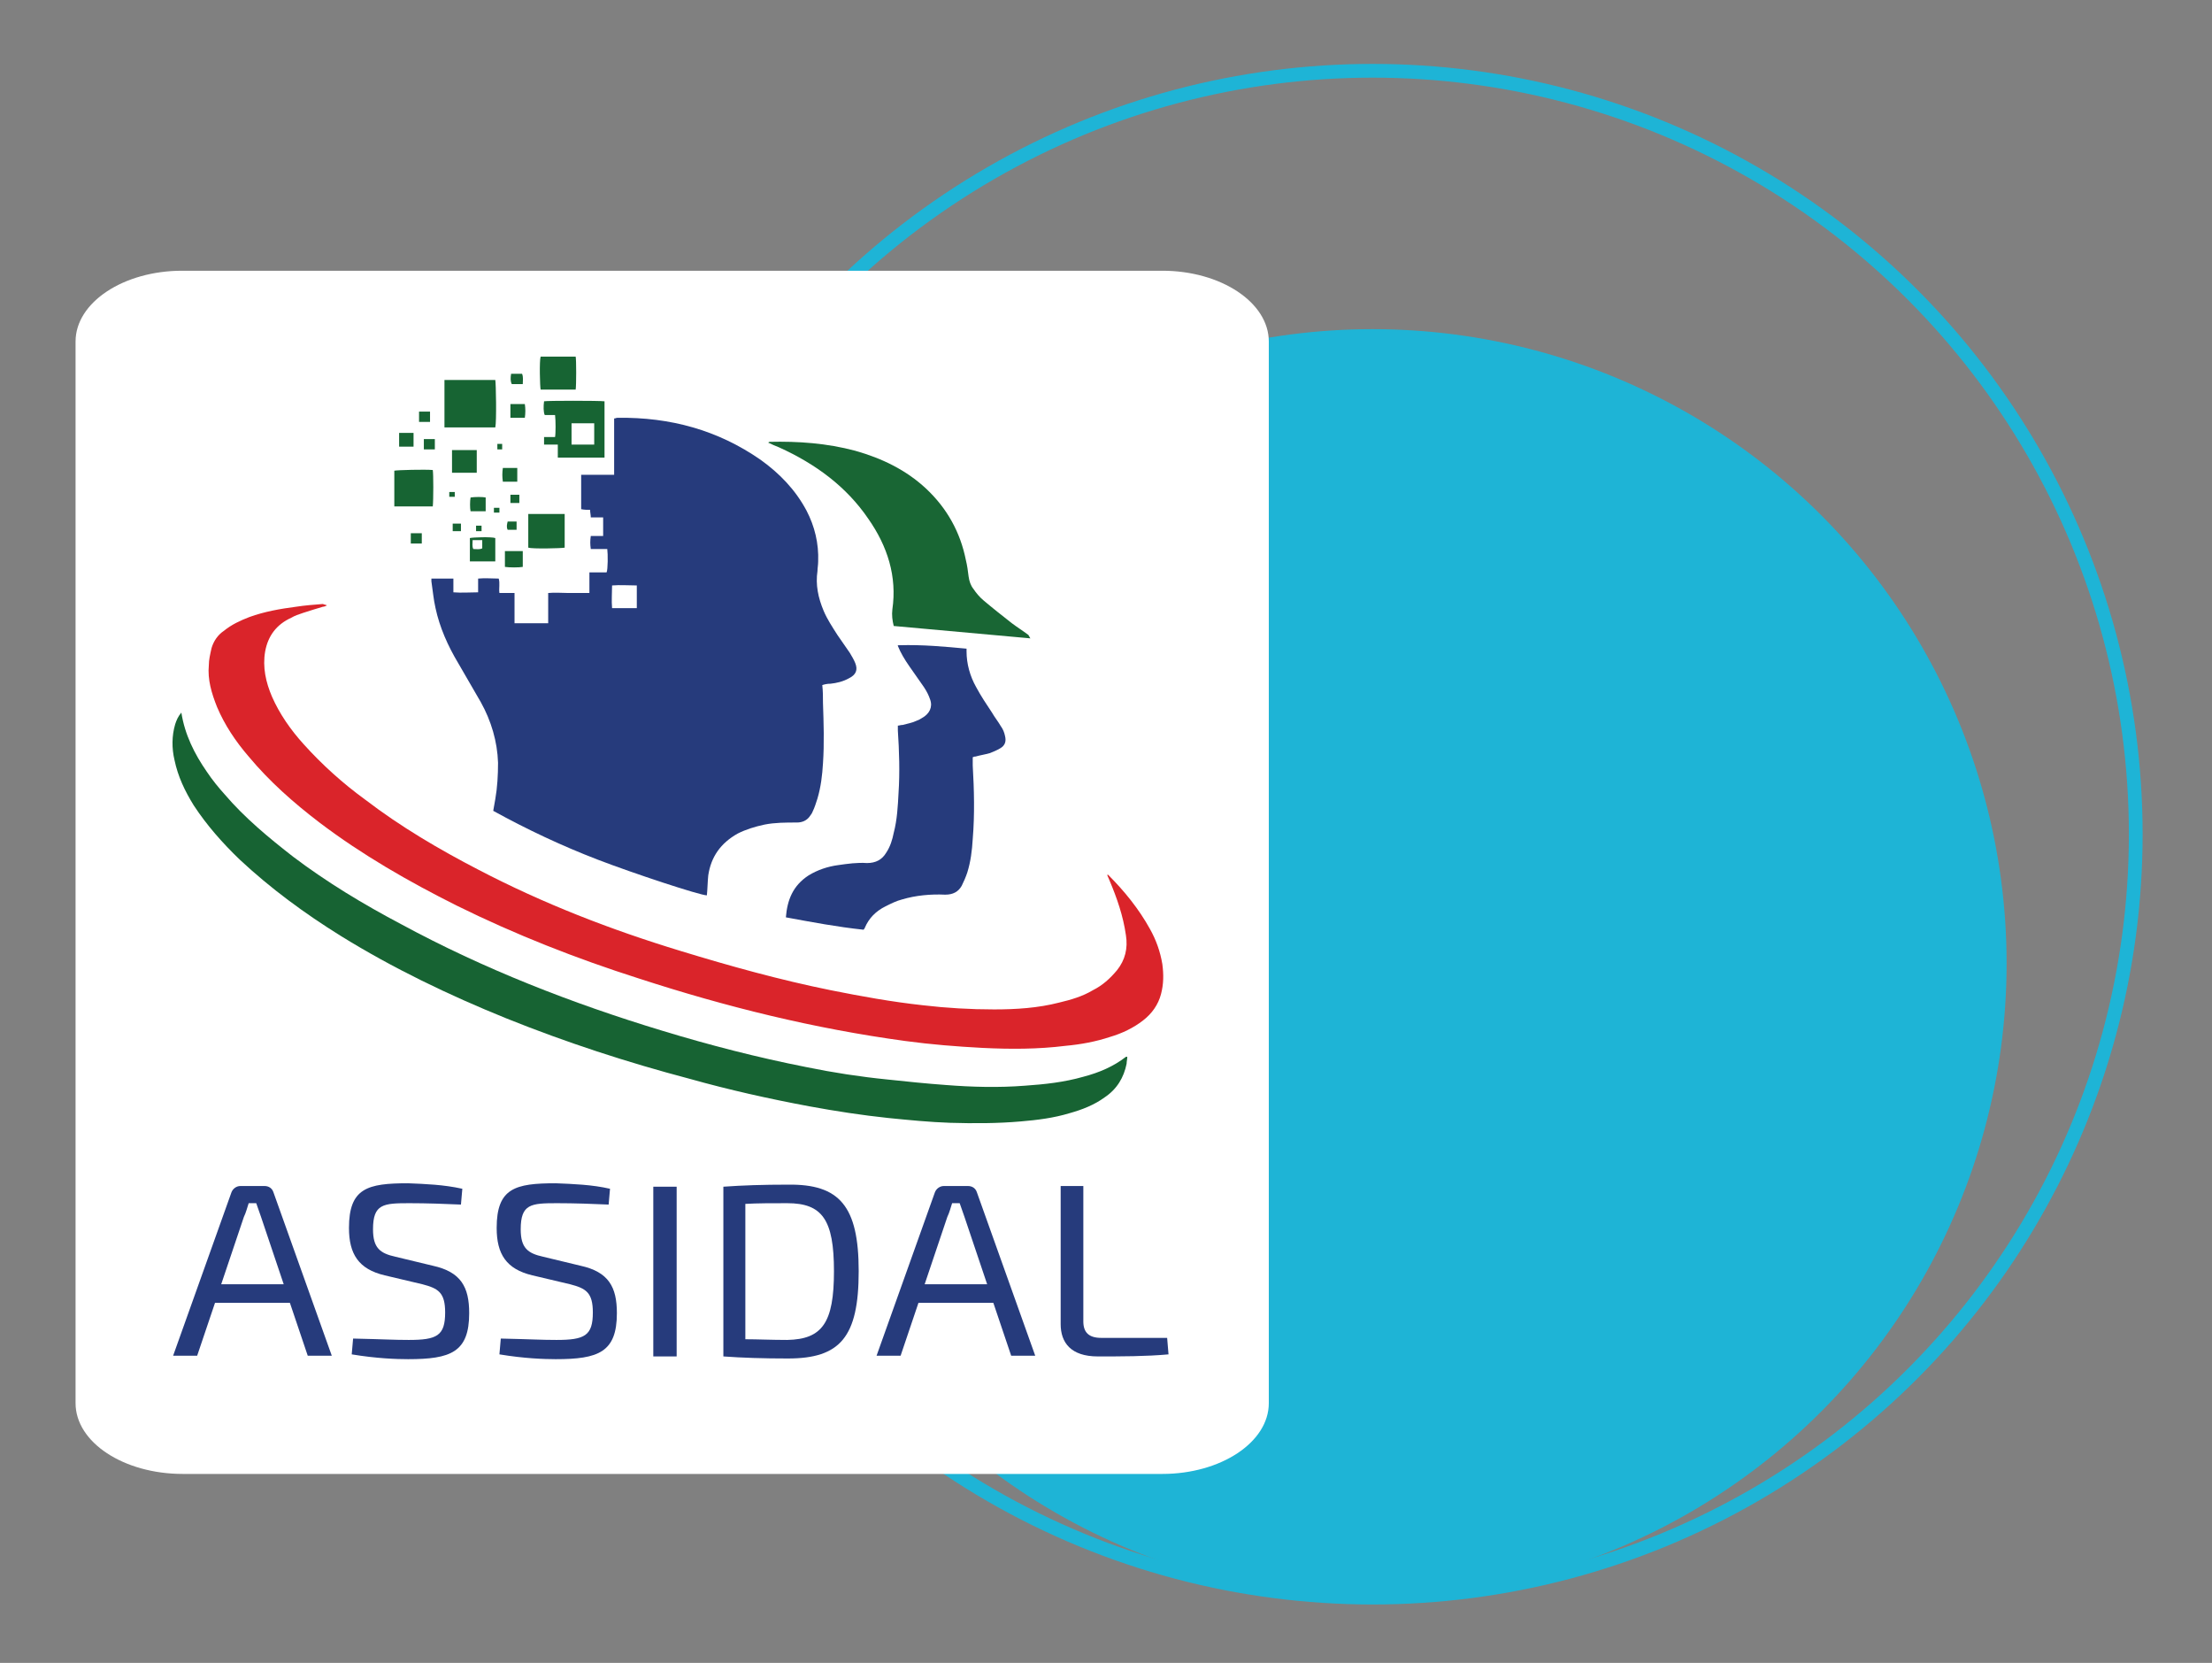
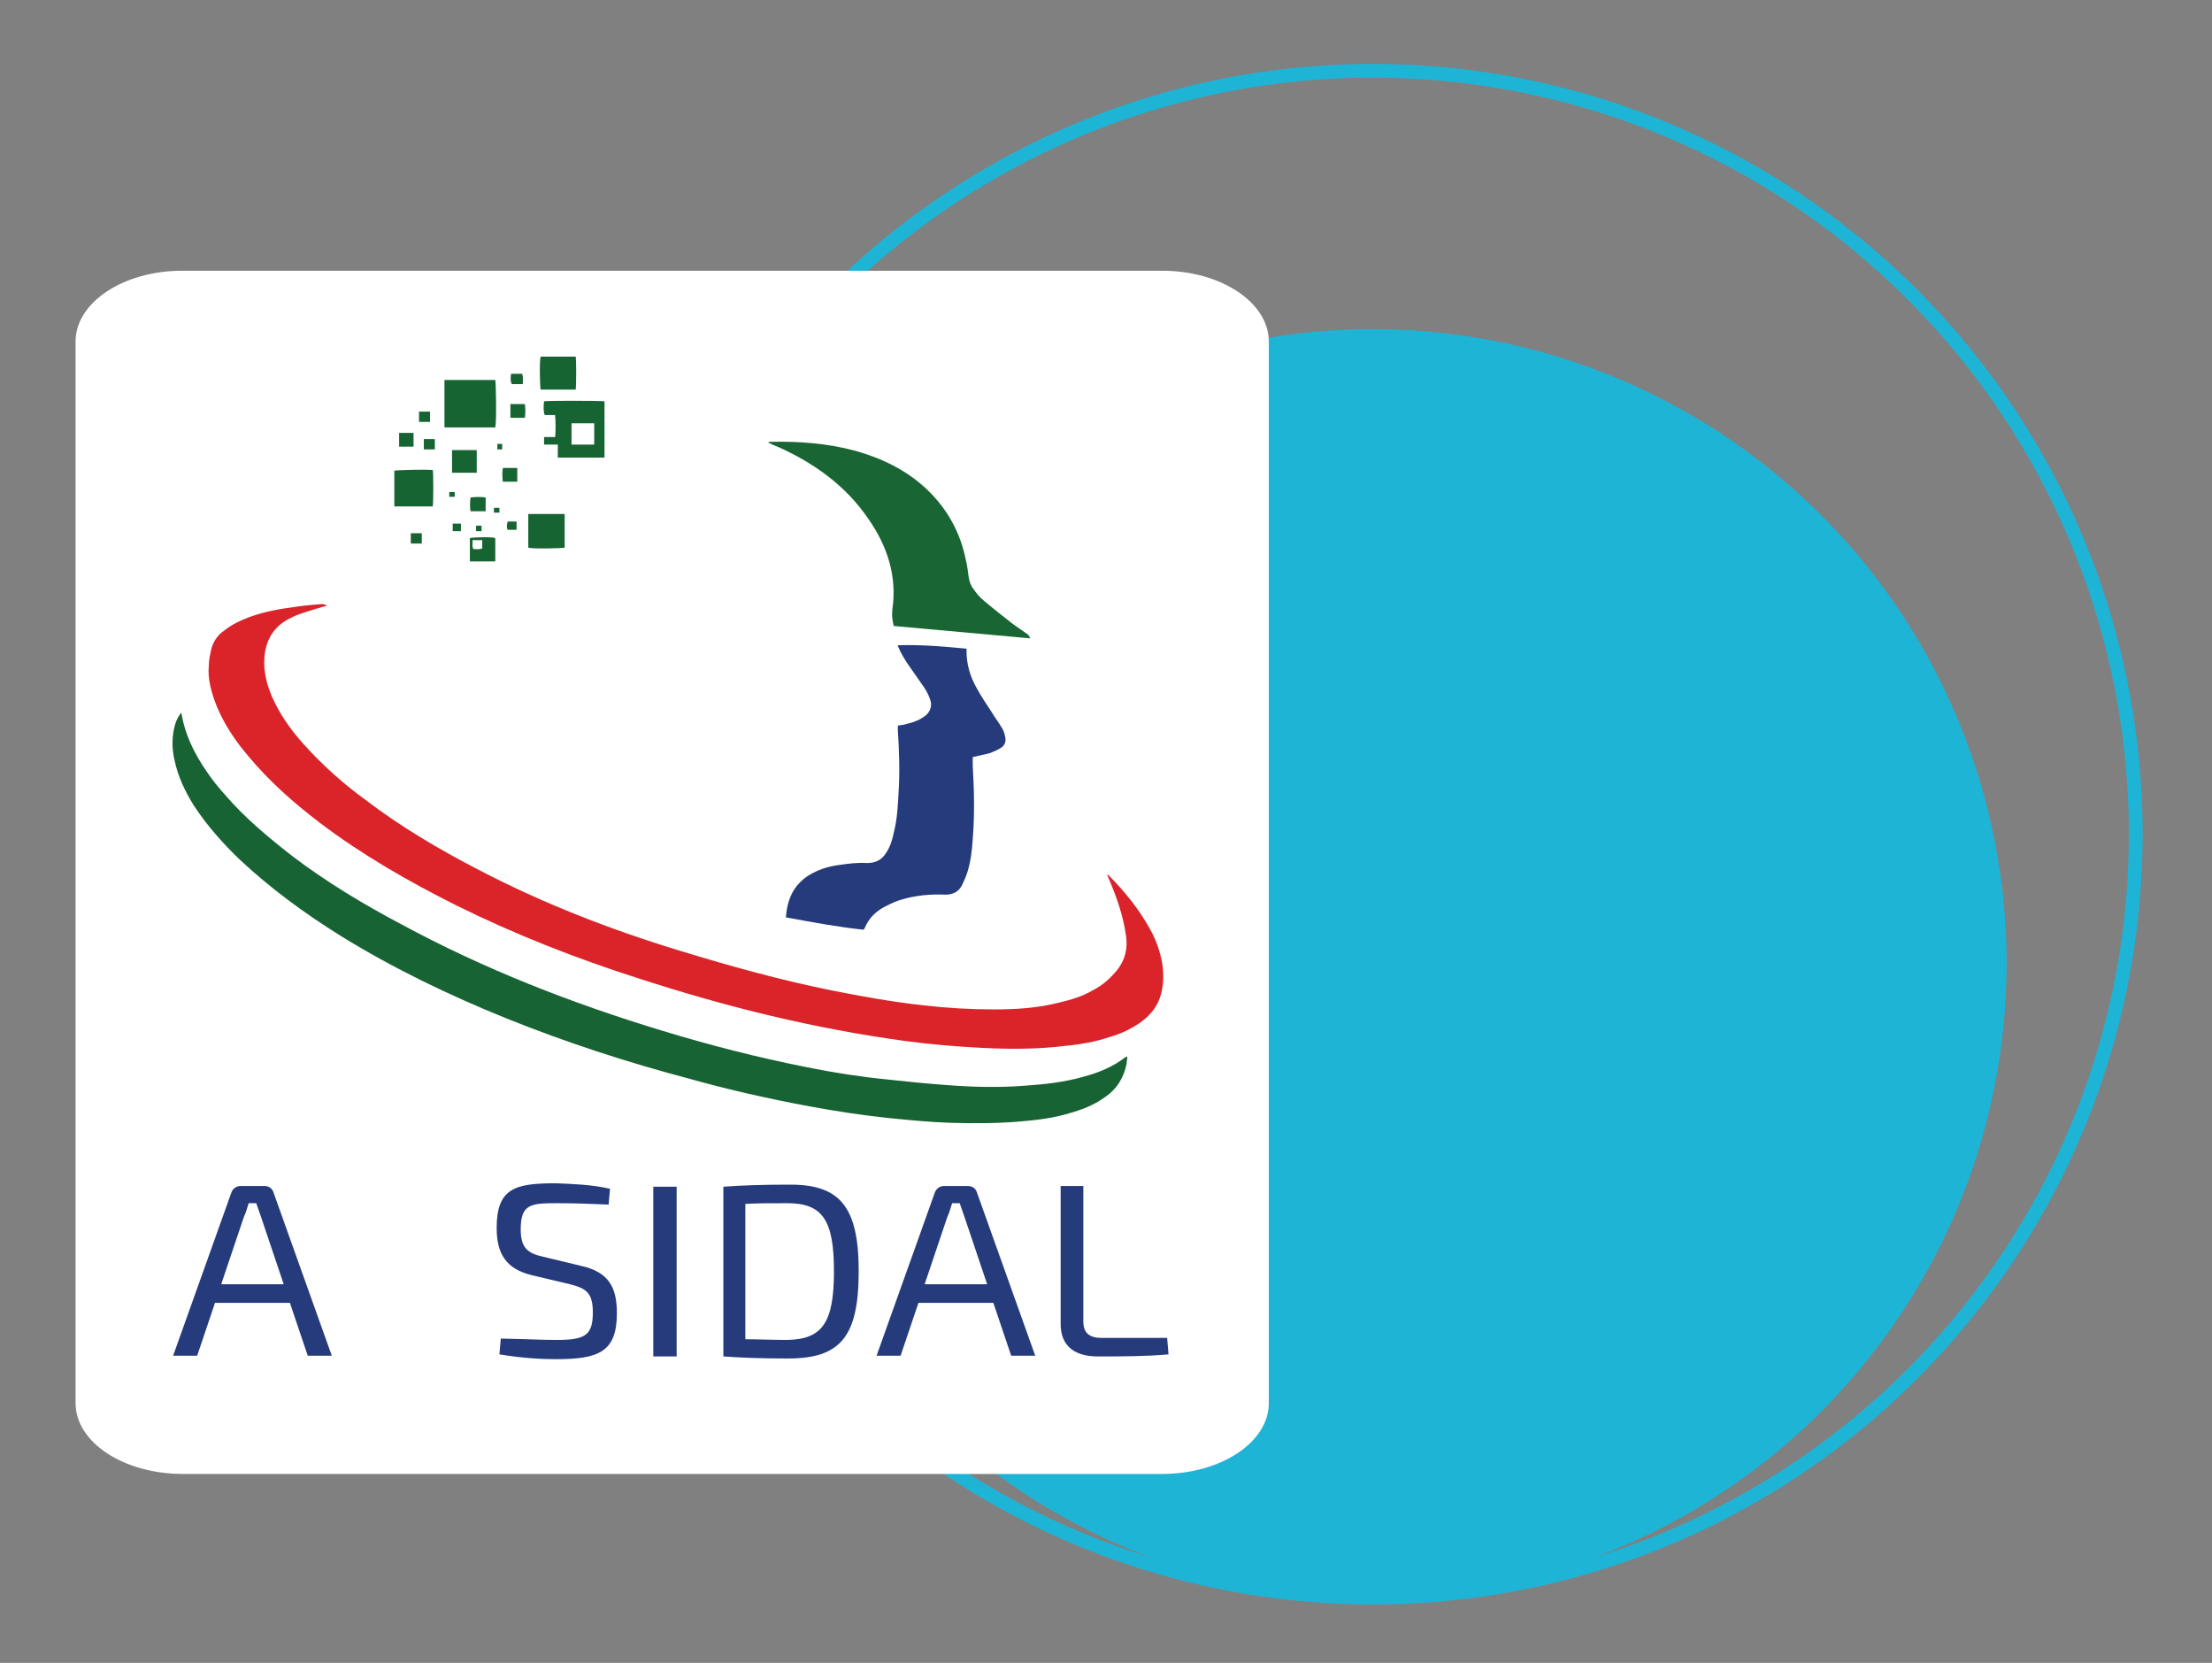
<svg xmlns="http://www.w3.org/2000/svg" xmlns:xlink="http://www.w3.org/1999/xlink" version="1.1" x="0px" y="0px" viewBox="0 0 322 242" style="enable-background:new 0 0 322 242;" xml:space="preserve">
  <rect x="0" y="0" width="322" height="242" fill="#808080" stroke="none" />
  <style type="text/css">
	.st0{fill:#1EB4D6;}
	.st1{fill:none;stroke:#1EB4D6;stroke-width:2;stroke-miterlimit:10;}
	.st2{fill:#FFFFFF;}
	.st3{clip-path:url(#SVGID_2_);}
	.st4{clip-path:url(#SVGID_4_);fill:#263B7C;}
	.st5{clip-path:url(#SVGID_4_);fill:#DA242A;}
	.st6{clip-path:url(#SVGID_4_);fill:#176333;}
	.st7{clip-path:url(#SVGID_4_);fill:#196634;}
	.st8{clip-path:url(#SVGID_4_);fill:#176433;}
</style>
  <g id="Livello_2">
</g>
  <g id="Livello_4">
</g>
  <g id="Livello_1">
</g>
  <g id="Livello_3">
    <g>
      <circle class="st0" cx="199.8" cy="140.2" r="92.3" />
      <circle class="st1" cx="199.8" cy="121.4" r="111.1" />
      <g>
        <path class="st2" d="M11,204.2V49.7c0-5.7,7-10.3,15.5-10.3h142.7c8.5,0,15.5,4.6,15.5,10.3v154.5c0,5.7-7,10.3-15.5,10.3H26.6     C18,214.5,11,209.9,11,204.2z" />
        <g>
          <g>
            <defs>
              <rect id="SVGID_1_" x="15.6" y="42.8" width="166.5" height="166" />
            </defs>
            <clipPath id="SVGID_2_">
              <use xlink:href="#SVGID_1_" style="overflow:visible;" />
            </clipPath>
            <g class="st3">
              <defs>
                <rect id="SVGID_3_" x="15.6" y="42.8" width="166.5" height="166" />
              </defs>
              <clipPath id="SVGID_4_">
                <use xlink:href="#SVGID_3_" style="overflow:visible;" />
              </clipPath>
-               <path class="st4" d="M119.7,99.7c0.1,0.9,0.1,1.7,0.1,2.6c0.1,2.9,0.2,5.9,0,8.8c-0.1,1.7-0.3,3.4-0.8,5.1        c-0.2,0.6-0.4,1.3-0.7,1.9c-0.1,0.3-0.3,0.5-0.5,0.8c-0.4,0.5-1,0.8-1.8,0.8c-1.6,0-3.2,0-4.7,0.3c-1.4,0.3-2.7,0.7-3.9,1.3        c-2.5,1.4-3.9,3.4-4.3,6.1c-0.1,1-0.1,1.9-0.2,2.9c-1,0-10.7-3.2-15.9-5.2c-5.2-2-10.3-4.4-15.2-7.1c0.1-0.6,0.2-1.1,0.3-1.7        c0.3-1.7,0.4-3.5,0.4-5.3c-0.1-3.1-1-6.1-2.5-8.8c-1.1-1.9-2.2-3.8-3.3-5.7c-1.5-2.5-2.7-5.2-3.3-8c-0.3-1.3-0.4-2.6-0.6-3.9        c0-0.1,0-0.2,0-0.4H66v2c1.2,0.1,2.4,0,3.6,0v-2c1-0.1,2,0,3,0c0.2,0.7,0,1.4,0.1,2.1c0.4,0,0.7,0,1.1,0c0.3,0,0.7,0,1.1,0        v4.4c1.6,0,3.2,0,4.9,0v-4.4c1-0.1,2,0,3,0c1,0,1.9,0,3,0v-3h2.5c0.2-0.4,0.2-2.7,0.1-3.4h-2.4c-0.1-0.7-0.1-1.2,0-1.9h1.8        v-2.7h-1.8c0-0.4-0.1-0.7-0.1-1.1c-0.4,0-0.8,0-1.3-0.1v-5h4.8v-8.2c0.2,0,0.3-0.1,0.5-0.1c7.7-0.1,14.6,1.8,20.8,6.1        c2.8,2,5.1,4.4,6.7,7.4c1.2,2.3,1.8,4.8,1.7,7.4c0,0.5-0.1,1-0.1,1.4c-0.3,2,0.1,3.9,0.9,5.8c0.5,1.2,1.3,2.4,2,3.5        c0.6,0.9,1.2,1.7,1.8,2.6c0.3,0.5,0.6,1,0.8,1.5c0.4,1,0.1,1.7-0.9,2.2c-0.9,0.5-1.8,0.7-2.7,0.8        C120.4,99.5,120,99.6,119.7,99.7 M92.7,85.2c-1.2,0-2.4-0.1-3.6,0c0,1.1-0.1,2.2,0,3.3h3.6V85.2z" />
              <path class="st5" d="M47.6,88.1c-0.2,0.1-0.4,0.2-0.6,0.2c-1,0.3-2,0.6-2.9,0.9c-0.6,0.2-1.2,0.4-1.7,0.7        c-2.2,1-3.4,2.7-3.8,4.9c-0.4,2.3,0.1,4.5,1,6.6c1.1,2.5,2.7,4.8,4.6,6.9c2.7,3,5.7,5.7,9,8.1c5.1,3.9,10.7,7.2,16.5,10.2        c9.4,4.9,19.2,8.7,29.4,11.8c7.2,2.2,14.4,4.2,21.8,5.7c4.5,0.9,8.9,1.7,13.5,2.2c3.4,0.4,6.9,0.6,10.3,0.6        c3.2,0,6.4-0.2,9.5-1c1.7-0.4,3.4-0.9,4.9-1.8c1.4-0.7,2.5-1.7,3.5-2.9c1.2-1.5,1.6-3.2,1.3-5.1c-0.4-2.8-1.3-5.4-2.4-8        c-0.1-0.2-0.2-0.5-0.3-0.7c0,0,0-0.1,0-0.1c0,0,0.1,0,0.1,0c2.4,2.4,4.5,5,6.1,7.9c0.9,1.6,1.5,3.3,1.8,5.1        c0.2,1.5,0.2,2.9-0.2,4.4c-0.4,1.5-1.3,2.8-2.6,3.8c-1.4,1.1-3.1,1.9-4.8,2.4c-2.1,0.7-4.3,1.1-6.5,1.3c-4,0.5-8,0.5-12.1,0.3        c-3.8-0.2-7.5-0.5-11.2-1c-13.3-1.8-26.2-5-38.8-9.1c-9.1-2.9-18-6.4-26.5-10.6c-7-3.5-13.8-7.4-20-12.1        c-3.8-2.9-7.3-6-10.3-9.6c-1.9-2.2-3.5-4.6-4.6-7.2c-0.8-2-1.4-4-1.2-6.1c0-0.8,0.2-1.6,0.4-2.5c0.3-1,0.9-1.9,1.8-2.5        c1.1-0.9,2.4-1.5,3.7-2c2.2-0.8,4.5-1.2,6.8-1.5c1.3-0.2,2.6-0.3,3.9-0.4C47.2,88,47.4,88,47.6,88.1        C47.6,88,47.6,88.1,47.6,88.1" />
              <path class="st6" d="M26.4,103.7c0.5,3.2,1.9,6,3.7,8.6c0.8,1.2,1.7,2.3,2.6,3.3c2.9,3.4,6.4,6.3,10,9.1        c4.9,3.7,10.2,6.9,15.7,9.8c12,6.5,24.8,11.5,38,15.5c6.9,2.1,13.9,3.9,21,5.3c3.9,0.8,7.8,1.4,11.8,1.8        c2.8,0.3,5.7,0.6,8.5,0.8c3.8,0.3,7.7,0.4,11.5,0.1c2.9-0.2,5.7-0.5,8.5-1.3c2.3-0.6,4.4-1.5,6.2-2.9c0,0,0.1,0,0.2,0        c0,0.3-0.1,0.7-0.1,1c-0.4,2-1.4,3.7-3.2,4.9c-1.5,1.1-3.3,1.8-5.1,2.3c-2.3,0.7-4.7,1-7.1,1.2c-3.4,0.3-6.9,0.3-10.3,0.2        c-3-0.1-6-0.4-9-0.7c-3.8-0.4-7.7-1-11.5-1.7c-5.9-1.1-11.7-2.4-17.4-4c-9.1-2.4-18-5.3-26.7-8.8c-8.4-3.4-16.5-7.3-24.1-12        c-5.3-3.3-10.2-6.9-14.7-11.1c-2.5-2.4-4.8-5-6.7-7.9c-1.3-2.1-2.3-4.2-2.8-6.6c-0.4-1.7-0.4-3.5,0.1-5.2        C25.7,104.8,25.9,104.3,26.4,103.7" />
              <path class="st4" d="M140.7,94.4c0,0.2,0,0.3,0,0.4c0,1.8,0.5,3.6,1.4,5.2c0.7,1.3,1.5,2.5,2.3,3.7c0.4,0.7,0.9,1.3,1.3,2        c0.3,0.4,0.5,0.9,0.6,1.4c0.2,0.8,0,1.4-0.7,1.8c-0.5,0.3-1,0.5-1.5,0.7c-0.7,0.2-1.4,0.3-2.1,0.5c-0.1,0-0.2,0-0.4,0.1        c0,0.4,0,0.8,0,1.2c0.2,3.5,0.3,7.1,0,10.7c-0.1,1.7-0.3,3.3-0.8,4.9c-0.2,0.6-0.5,1.3-0.8,1.9c-0.5,0.9-1.3,1.3-2.4,1.3        c-2.1-0.1-4.3,0.1-6.3,0.7c-0.8,0.2-1.6,0.6-2.4,1c-1.4,0.7-2.4,1.7-3,3.1c0,0.1-0.1,0.1-0.1,0.2c0,0,0,0-0.1,0.1        c-3.8-0.4-7.5-1.1-11.3-1.8c0.2-2.5,1-4.6,3.3-6.1c1.3-0.8,2.8-1.3,4.3-1.5c1.4-0.2,2.8-0.4,4.2-0.3c1.3,0,2.2-0.5,2.8-1.5        c0.6-0.9,0.9-1.9,1.1-2.9c0.5-1.9,0.6-3.9,0.7-5.8c0.2-3,0.1-6.1-0.1-9.1c0-0.2,0-0.4,0-0.7c0.2,0,0.4-0.1,0.7-0.1        c0.7-0.2,1.4-0.3,2-0.6c0.3-0.1,0.5-0.2,0.8-0.4c1.1-0.6,1.6-1.6,1.2-2.7c-0.2-0.6-0.5-1.2-0.9-1.8c-0.7-1-1.4-2-2.1-3        c-0.7-1-1.3-2-1.7-3c0,0,0-0.1,0-0.1c0,0,0,0,0,0c0.1,0,0.2,0,0.2,0C134.3,93.8,137.5,94.1,140.7,94.4" />
              <path class="st7" d="M150,92.9c-6.6-0.6-13.3-1.2-19.9-1.8c-0.2-0.8-0.3-1.6-0.2-2.4c0.7-4.8-0.7-9.2-3.5-13.2        c-3.2-4.7-7.7-8-13-10.4c-0.5-0.2-1-0.4-1.6-0.7c0.1,0,0.2-0.1,0.2-0.1c4.2-0.1,8.4,0.2,12.5,1.3c3.9,1.1,7.4,2.8,10.3,5.5        c3.1,2.9,5,6.4,5.8,10.4c0.2,0.8,0.3,1.6,0.4,2.4c0.1,0.7,0.3,1.3,0.7,1.8c0.4,0.6,0.9,1.2,1.5,1.7c1.3,1.1,2.7,2.2,4.1,3.3        c0.8,0.6,1.6,1.1,2.4,1.7C149.9,92.7,149.9,92.8,150,92.9C150,92.9,150,92.9,150,92.9" />
              <path class="st8" d="M80.8,60.4h-1.5c-0.2-0.4-0.2-1.3-0.1-2c0.4-0.1,8-0.1,8.8,0v8.2h-6.8v-1.9h-2v-1.1h1.6        C80.9,63.1,80.9,61.2,80.8,60.4 M86.5,61.6h-3.3v3.1h3.3V61.6z" />
              <path class="st8" d="M64.7,62.2v-6.9h7.4c0.1,0.4,0.2,6.1,0,6.9H64.7z" />
              <path class="st8" d="M63,73.7h-5.6v-5.2c0.4-0.1,4.5-0.2,5.6-0.1C63.1,68.9,63.1,72.8,63,73.7" />
              <path class="st8" d="M82.2,74.9v4.8c-0.4,0.1-4.7,0.2-5.3,0v-4.9H82.2z" />
              <path class="st8" d="M78.7,51.9c1.5,0,3.1,0,4.6,0c0.2,0,0.3,0,0.5,0c0.1,0.4,0.1,4.2,0,4.8h-5.1        C78.6,56.3,78.5,52.5,78.7,51.9" />
              <rect x="65.8" y="65.5" class="st8" width="3.6" height="3.3" />
              <path class="st8" d="M72.1,81.7h-3.7v-3.4c0.4-0.1,3.1-0.2,3.7,0V81.7z M68.8,78.6c0,0.5-0.1,0.9,0.1,1.3        c0.5,0,0.9,0.1,1.3-0.1v-1.2H68.8z" />
-               <path class="st8" d="M73.5,82.5v-2.3c0.9,0,1.7,0,2.6,0v2.3C75.6,82.6,74.1,82.6,73.5,82.5" />
              <path class="st8" d="M70.7,72.4v2h-2.2c-0.1-0.4-0.1-1.5,0-2C69.1,72.3,70.3,72.3,70.7,72.4" />
              <path class="st8" d="M74.3,58.8h2.1c0.1,0.7,0.1,1.3,0,2h-2.1C74.3,60.2,74.3,59.6,74.3,58.8" />
              <path class="st8" d="M75.3,68.1c0,0.2,0,0.3,0,0.4c0,0.5,0,1,0,1.6h-2.1c-0.1-0.7-0.1-1.3,0-2H75.3z" />
              <polygon class="st8" points="58.1,65 58.1,63 60.2,63 60.2,65 59.1,65       " />
              <path class="st8" d="M74.4,54.4h1.6c0.2,0.5,0.1,1,0.1,1.5h-1.6C74.3,55.5,74.3,55,74.4,54.4" />
              <rect x="61" y="59.9" class="st8" width="1.6" height="1.5" />
              <rect x="59.8" y="77.6" class="st8" width="1.6" height="1.5" />
              <rect x="61.7" y="63.9" class="st8" width="1.6" height="1.5" />
              <path class="st8" d="M75.2,75.9v1.2h-1.3c-0.2-0.4-0.1-0.8,0-1.2H75.2z" />
-               <rect x="74.3" y="72" class="st8" width="1.3" height="1.2" />
              <rect x="65.9" y="76.2" class="st8" width="1.2" height="1.1" />
              <rect x="69.3" y="76.5" class="st8" width="0.8" height="0.8" />
              <rect x="71.9" y="73.9" class="st8" width="0.8" height="0.7" />
              <rect x="72.4" y="64.6" class="st8" width="0.7" height="0.8" />
              <rect x="65.4" y="71.6" class="st8" width="0.8" height="0.7" />
              <path class="st4" d="M42.2,189.6H31.3l-2.6,7.7h-3.5l8.5-23.8c0.2-0.5,0.7-0.9,1.3-0.9h3.5c0.6,0,1.1,0.3,1.3,0.9l8.5,23.8        h-3.5L42.2,189.6z M41.3,186.9l-3.3-9.8c-0.2-0.6-0.5-1.4-0.7-2h-1.1c-0.2,0.6-0.4,1.4-0.7,2l-3.3,9.8H41.3z" />
-               <path class="st4" d="M67.3,173l-0.2,2.3c-2.2-0.1-5-0.2-7.5-0.2c-3.8,0-5.3,0.1-5.3,3.8c0,2.7,1,3.5,3.3,4l5.4,1.3        c4.1,0.9,5.3,3.1,5.3,6.9c0,5.7-2.7,6.7-8.9,6.7c-1.7,0-4.6-0.1-8.2-0.7l0.2-2.3c4.5,0.1,5.9,0.2,8.1,0.2c4.1,0,5.3-0.6,5.3-4        c0-2.9-1-3.5-3.3-4.1l-5.5-1.3c-3.8-0.9-5.2-3.1-5.2-6.9c0-5.8,2.7-6.5,8.6-6.5C61.9,172.3,64.6,172.4,67.3,173" />
              <path class="st4" d="M88.8,173l-0.2,2.3c-2.2-0.1-5-0.2-7.5-0.2c-3.8,0-5.3,0.1-5.3,3.8c0,2.7,1,3.5,3.3,4l5.4,1.3        c4.1,0.9,5.3,3.1,5.3,6.9c0,5.7-2.7,6.7-8.9,6.7c-1.7,0-4.6-0.1-8.2-0.7l0.2-2.3c4.5,0.1,5.9,0.2,8.1,0.2c4.1,0,5.3-0.6,5.3-4        c0-2.9-1-3.5-3.3-4.1l-5.5-1.3c-3.8-0.9-5.2-3.1-5.2-6.9c0-5.8,2.7-6.5,8.6-6.5C83.4,172.3,86.2,172.4,88.8,173" />
              <rect x="95.1" y="172.7" class="st4" width="3.4" height="24.7" />
              <path class="st4" d="M125,185c0,9.6-2.7,12.7-10.3,12.7c-3.6,0-6.7-0.1-9.4-0.3v-24.7c2.8-0.2,5.8-0.3,9.4-0.3        C122.2,172.3,125,175.5,125,185 M121.4,185c0-7.5-1.7-9.9-6.8-9.9c-2.3,0-4.3,0-6.1,0.1v19.7c1.7,0,3.8,0.1,6.1,0.1        C119.7,194.9,121.4,192.5,121.4,185" />
              <path class="st4" d="M144.6,189.6h-10.9l-2.6,7.7h-3.5l8.5-23.8c0.2-0.5,0.7-0.9,1.3-0.9h3.5c0.6,0,1.1,0.3,1.3,0.9l8.5,23.8        h-3.5L144.6,189.6z M143.7,186.9l-3.3-9.8c-0.2-0.6-0.5-1.4-0.7-2h-1.1c-0.2,0.6-0.4,1.4-0.7,2l-3.3,9.8H143.7z" />
              <path class="st4" d="M157.7,192.3c0,1.6,0.8,2.4,2.6,2.4h9.6l0.2,2.4c-3.3,0.3-6.8,0.3-10.3,0.3c-3.9,0-5.4-2-5.4-4.7v-20.1        h3.3V192.3z" />
            </g>
          </g>
        </g>
      </g>
    </g>
  </g>
</svg>